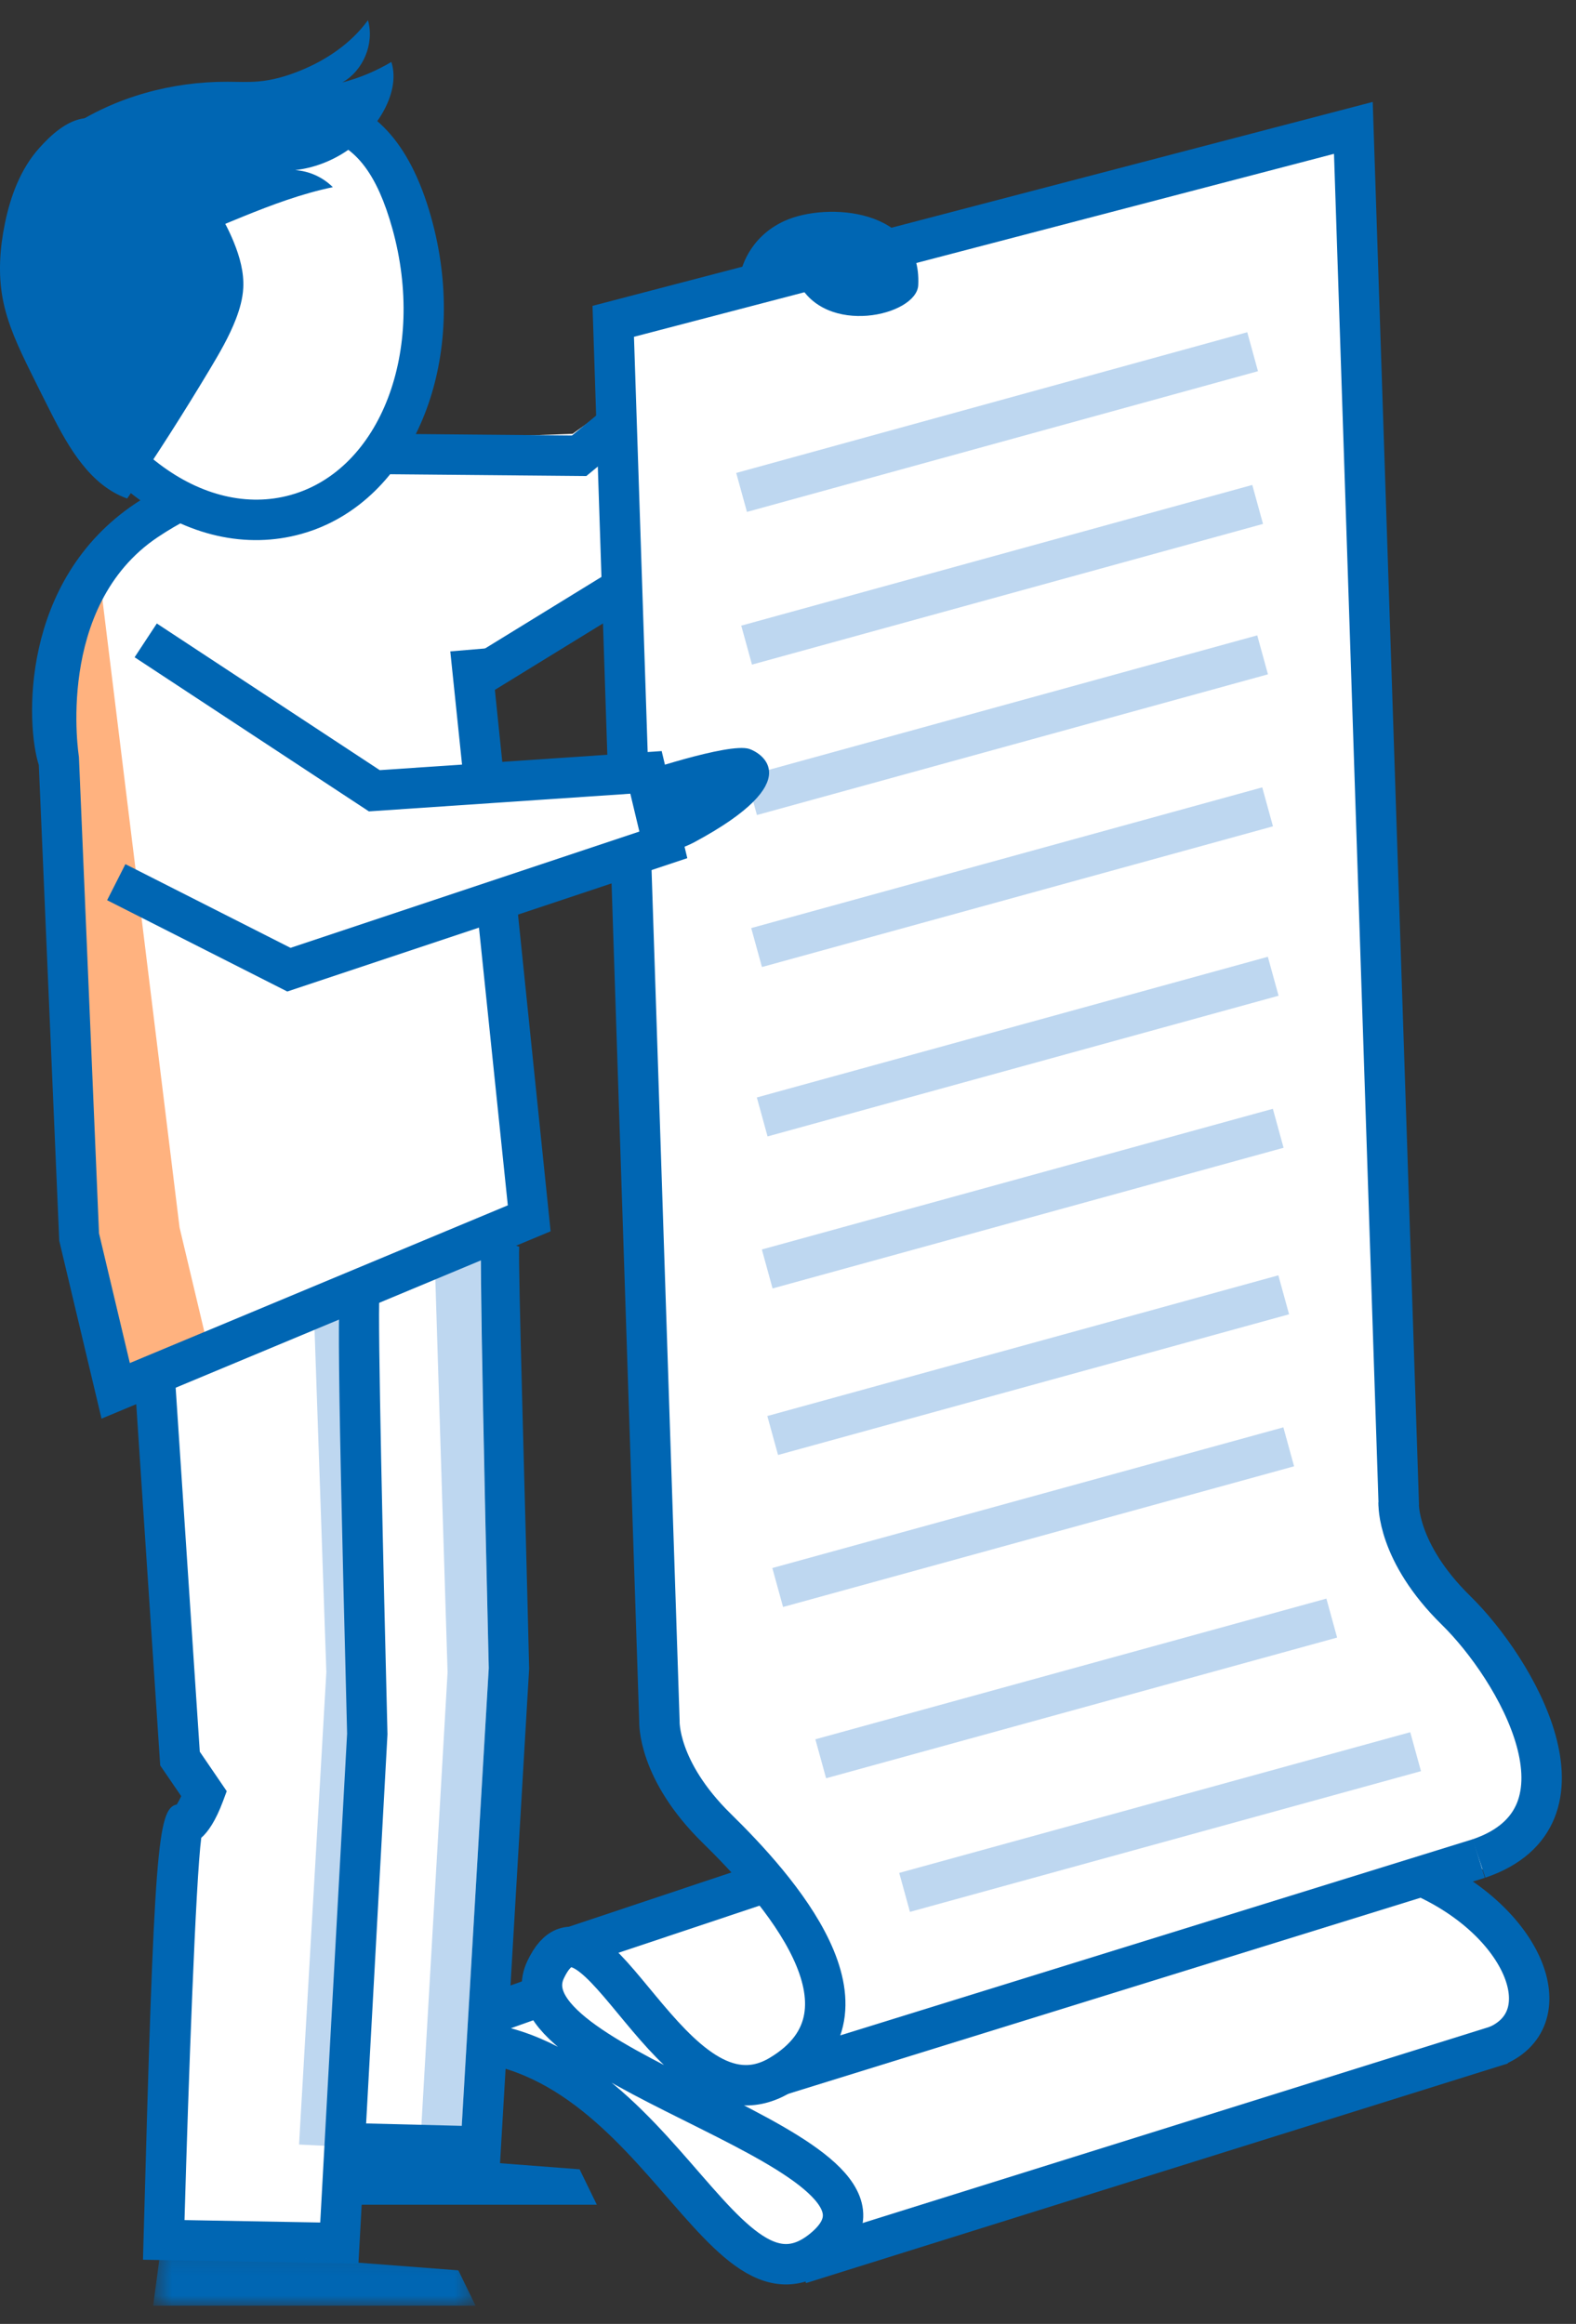
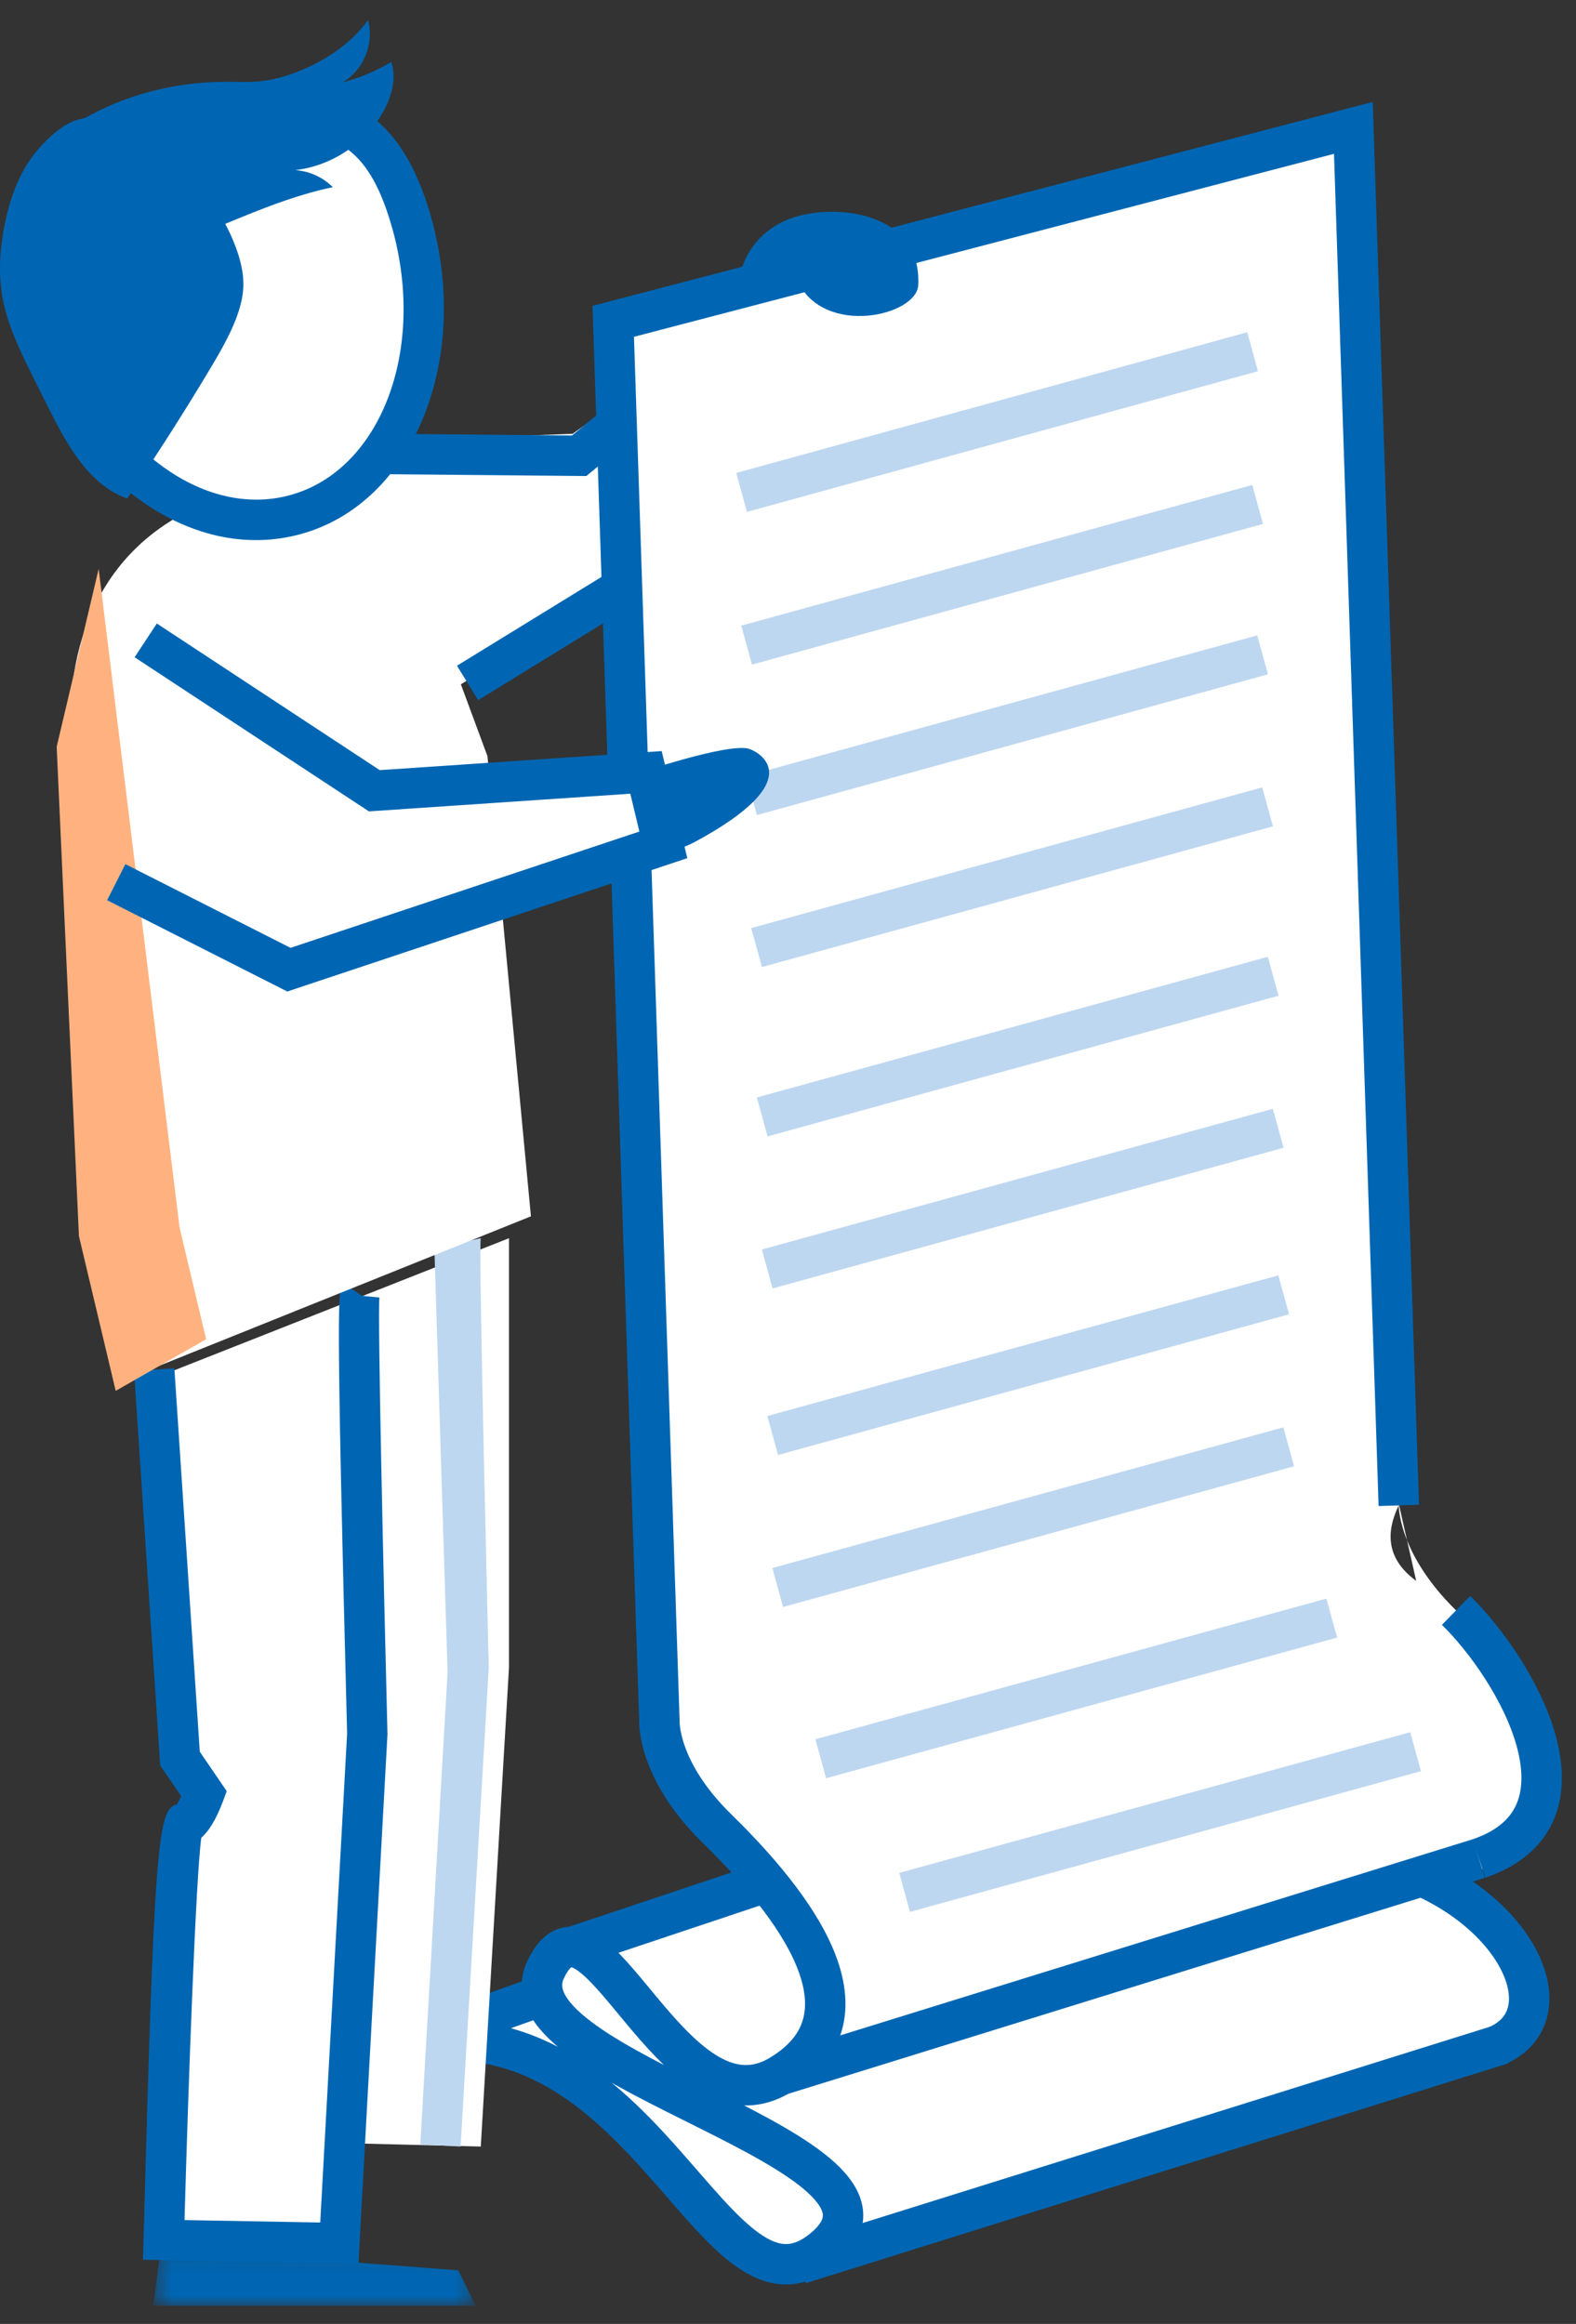
<svg xmlns="http://www.w3.org/2000/svg" xmlns:xlink="http://www.w3.org/1999/xlink" width="78px" height="115px" viewBox="0 0 78 115" version="1.1">
  <rect x="0" y="0" width="78" height="115" fill="#333333" stroke="none" />
  <title>illu_dokumentenrolle_duotone</title>
  <defs>
    <polygon id="path-1" points="0.58 0.121 16.538 0.121 16.538 3 0.58 3" />
  </defs>
  <g id="Symbols" stroke="none" stroke-width="1" fill="none" fill-rule="evenodd">
    <g id="Group-85" transform="translate(0, 1)">
      <polyline id="Fill-1" fill="#FFFFFF" points="21.87 33.424 31.522 27.646 43.006 13.726 40.905 11.472 28.339 20.468 16.37 20.894" />
      <polyline id="Stroke-2" stroke="#0066B3" stroke-width="2" points="18.196 21.458 28.664 21.553 40.905 11.472 43.006 13.726 31.522 27.645 23.141 32.795" />
      <g id="Group-84">
        <path d="M43,109.5 L67,101.5 C72,100.5 74.833,99.333 75.5,98 C76.167,96.667 74.833,94.833 71.5,92.5 C70.833,91.833 71.333,91.5 73,91.5 C75.5,91.5 74.5,91 75.5,89.5 C76.5,88 76.5,87.5 76.5,86.5 C76.5,85.5 75.5,83 74.5,82 C73.5,81 73,79 70.5,77.5 C68.833,76.5 68.41,75.165 69.23,73.494 L66.981,5.328 L30.351,14.901 L32.636,84.177 C32.636,84.177 32.528,86.59 35.477,89.479 C37.444,91.406 37.452,92.413 35.5,92.5 C32.264,94.384 29.847,95.332 28.25,95.344 C27.797,95.347 27.382,95.674 27.005,96.467 C26.583,97.357 26.928,98.217 27.749,99.056 C31.523,102.908 45.339,106.316 40.832,110.215 C35.345,114.961 32.107,97.734 19.929,100.208 L26.662,97.817" id="Fill-3" fill="#FFFFFF" />
        <line x1="38.605" y1="101.692" x2="73.193" y2="90.968" id="Fill-5" fill="#FFFFFF" />
        <line x1="39.594" y1="111.024" x2="74.329" y2="100.156" id="Fill-7" fill="#FFFFFF" />
        <line x1="28.323" y1="95.343" x2="37.551" y2="91.511" id="Fill-9" fill="#FFFFFF" />
        <path d="M73.193,90.969 C79.303,88.9 75.014,81.579 72.064,78.691 C69.115,75.799 69.223,73.388 69.223,73.388" id="Fill-11" fill="#FFFFFF" />
        <path d="M74.079,100.238 C77.324,98.828 75.443,94.796 70.402,92.549" id="Fill-13" fill="#FFFFFF" />
        <path d="M69.23,73.494 L66.981,5.328 L30.351,14.901 L32.636,84.177 C32.636,84.177 32.528,86.59 35.477,89.479 C38.427,92.37 43.949,98.5 38.605,101.692 C33.261,104.884 29.372,91.484 27.005,96.467 C24.64,101.448 46.319,105.468 40.832,110.215 C35.345,114.961 32.107,97.734 19.929,100.208 L26.662,97.817" id="Stroke-15" stroke="#0066B3" stroke-width="2" />
        <line x1="38.605" y1="101.692" x2="73.193" y2="90.968" id="Stroke-17" stroke="#0066B3" stroke-width="2" />
        <line x1="39.594" y1="111.024" x2="74.329" y2="100.156" id="Stroke-19" stroke="#0066B3" stroke-width="2" />
        <line x1="28.323" y1="95.343" x2="37.939" y2="92.131" id="Stroke-21" stroke="#0066B3" stroke-width="2" />
-         <path d="M73.193,90.969 C79.303,88.9 75.014,81.579 72.064,78.691 C69.115,75.799 69.223,73.388 69.223,73.388" id="Stroke-23" stroke="#0066B3" stroke-width="2" />
+         <path d="M73.193,90.969 C79.303,88.9 75.014,81.579 72.064,78.691 " id="Stroke-23" stroke="#0066B3" stroke-width="2" />
        <path d="M74.079,100.238 C77.324,98.828 75.421,94.088 70.379,91.841" id="Stroke-25" stroke="#0066B3" stroke-width="2" />
        <path d="M38.838,9.928 C40.929,8.982 45.635,9.312 45.446,13.111 C45.371,14.623 40.813,15.687 39.486,12.931 C38.956,11.829 36.67,12.453 36.67,12.453 C36.67,12.453 36.989,10.762 38.838,9.928" id="Fill-27" fill="#0066B3" />
        <line x1="36.703" y1="23.368" x2="61.995" y2="16.405" id="Stroke-29" stroke="#BED7F0" stroke-width="2" />
        <line x1="36.952" y1="30.924" x2="62.244" y2="23.962" id="Stroke-31" stroke="#BED7F0" stroke-width="2" />
        <line x1="37.197" y1="38.368" x2="62.489" y2="31.405" id="Stroke-33" stroke="#BED7F0" stroke-width="2" />
        <line x1="37.445" y1="45.89" x2="62.737" y2="38.927" id="Stroke-35" stroke="#BED7F0" stroke-width="2" />
        <line x1="37.723" y1="54.272" x2="63.014" y2="47.31" id="Stroke-37" stroke="#BED7F0" stroke-width="2" />
        <line x1="37.971" y1="61.795" x2="63.262" y2="54.833" id="Stroke-39" stroke="#BED7F0" stroke-width="2" />
        <line x1="38.242" y1="70.036" x2="63.534" y2="63.074" id="Stroke-41" stroke="#BED7F0" stroke-width="2" />
        <line x1="38.49" y1="77.558" x2="63.782" y2="70.596" id="Stroke-43" stroke="#BED7F0" stroke-width="2" />
        <line x1="40.62" y1="86.033" x2="65.912" y2="79.071" id="Stroke-45" stroke="#BED7F0" stroke-width="2" />
        <line x1="44.77" y1="92.645" x2="70.062" y2="85.682" id="Stroke-47" stroke="#BED7F0" stroke-width="2" />
-         <polygon id="Fill-49" fill="#0066B3" points="13.58 108.1 29.538 108.1 28.685 106.348 13.964 105.221" />
        <path d="M17.795,63.048 C17.625,63.291 18.181,84.765 18.181,84.765 L16.795,109.997 L8.106,109.842 C8.106,109.842 8.665,89.273 9.106,89.273 C9.545,89.273 10.104,87.773 10.104,87.773 L8.909,86.023 L7.549,67.235 L25.191,60.273 L25.191,81.521 L23.795,105.222 L17.576,105.067" id="Fill-51" fill="#FFFFFF" />
-         <path d="M15.548,64.215 L17.826,63.762 C17.699,64.016 18.191,81.521 18.191,81.521 L16.795,105.222 L14.801,105.122 L16.152,81.747 L15.548,64.215 Z" id="Fill-53" fill="#BED7F0" />
        <path d="M17.74,111.013 L19.177,84.819 C18.969,76.579 18.687,64.115 18.778,63.209 L17.901,63.121 L16.975,62.474 C16.729,62.827 16.617,62.989 17.179,84.788 L15.849,108.981 L9.132,108.861 C9.326,102.031 9.687,92.025 9.961,89.944 C10.29,89.657 10.668,89.121 11.041,88.121 L11.221,87.636 L9.888,85.683 L8.63,66.71 L6.634,66.844 L7.929,86.362 L8.969,87.885 C8.893,88.044 8.815,88.192 8.751,88.294 C7.794,88.492 7.633,90.445 7.104,109.814 L7.077,110.823 L17.74,111.013 Z" id="Fill-55" fill="#0066B3" />
        <path d="M21.498,60.772 L23.795,60.272 C23.668,60.526 24.19,81.52 24.19,81.52 L22.795,105.221 L20.801,105.122 L22.152,81.747 L21.498,60.772 Z" id="Fill-57" fill="#BED7F0" />
-         <path d="M24.736,106.245 L26.188,81.578 C25.99,73.076 25.631,61.535 25.698,60.694 L23.814,60.116 C23.814,60.116 23.662,59.302 24.19,81.543 L22.853,104.198 L17.601,104.066 L17.55,106.066 L24.736,106.245 Z" id="Fill-59" fill="#0066B3" />
        <g id="Group-63" transform="translate(7, 110.1)">
          <mask id="mask-2" fill="white">
            <use xlink:href="#path-1" />
          </mask>
          <g id="Clip-62" />
          <polygon id="Fill-61" fill="#0066B3" mask="url(#mask-2)" points="0.58 3 16.538 3 15.685 1.248 0.964 0.121" />
        </g>
        <path d="M26.277,59.19 L6.716,67.053 L4.806,60.39 L3.815,36.889 C3.324,35.681 2.681,28.634 8.159,24.969 C12.477,22.081 18.441,20.961 18.565,21.397 L24.125,36.417 L26.277,59.19 Z" id="Fill-64" fill="#FFFFFF" />
        <polygon id="Fill-66" fill="#FFB27F" points="8.887 59.743 4.883 27.151 2.805 35.953 3.906 60.166 5.726 67.826 10.202 65.273" />
-         <path d="M5.025,69.202 L27.251,59.931 L24.279,31.066 L22.286,31.234 L25.133,58.646 L6.426,66.45 L4.9,60.028 L3.906,36.45 C3.906,36.45 2.689,29.005 7.813,25.577 C11.809,22.904 16.362,22.605 18.293,22.609 C18.728,22.61 19.485,22.227 20.174,22.258 C20.174,22.258 19.775,20.638 19.34,20.627 C17.297,20.58 11.428,20.753 6.701,23.915 C0.969,27.749 1.284,34.889 1.921,36.859 L2.932,60.398 L5.025,69.202 Z" id="Fill-68" fill="#0066B3" />
        <path d="M14.648,24.457 C19.646,23.063 22.213,16.611 20.382,10.046 C18.551,3.48 14.637,4.162 9.639,5.556 C4.642,6.95 0.453,8.527 2.284,15.094 C4.115,21.659 9.651,25.852 14.648,24.457" id="Fill-70" fill="#FFFFFF" />
        <path d="M3.42,5.325 C5.72,3.794 8.502,3.035 11.265,3.046 C11.774,3.048 12.285,3.074 12.792,3.03 C13.489,2.97 14.17,2.773 14.819,2.512 C16.143,1.981 17.372,1.153 18.212,0 C18.538,1.152 17.985,2.493 16.941,3.08 C17.794,2.86 18.613,2.517 19.369,2.065 C19.635,2.895 19.376,3.813 18.942,4.57 C18.05,6.126 16.391,7.216 14.609,7.418 C15.305,7.464 15.979,7.769 16.472,8.262 C13.394,8.903 10.591,10.466 7.6,11.438 C6.679,11.738 5.677,11.981 4.754,11.687 C3.499,11.286 2.576,9.884 1.995,8.765 C1.272,7.375 2.288,6.078 3.42,5.325" id="Fill-72" fill="#0066B3" />
        <path d="M0.242,10.059 C-0.01,11.282 -0.096,12.55 0.133,13.777 C0.37,15.045 0.932,16.225 1.502,17.383 C1.84,18.069 2.181,18.751 2.527,19.433 C3.404,21.163 4.468,23.02 6.295,23.67 C7.721,21.577 9.087,19.442 10.388,17.268 C10.867,16.467 11.34,15.658 11.676,14.787 C11.865,14.294 12.011,13.78 12.039,13.253 C12.081,12.476 11.865,11.705 11.572,10.985 C10.654,8.727 8.916,6.831 6.782,5.665 C6.031,5.255 5.107,4.752 4.219,4.847 C3.319,4.944 2.528,5.673 1.952,6.315 C1.016,7.356 0.52,8.707 0.242,10.059" id="Fill-74" fill="#0066B3" />
        <path d="M5.987,7.85 C7.072,7.347 8.399,6.94 9.909,6.519 C15.24,5.033 17.916,4.922 19.419,10.314 C21.099,16.337 18.838,22.254 14.381,23.495 C12.271,24.082 9.964,23.538 7.883,21.962 C5.72,20.326 4.074,17.789 3.248,14.824 C2.145,10.871 3.348,9.076 5.987,7.85 M16.165,24.96 C20.86,22.781 23.167,16.307 21.345,9.777 C19.14,1.869 13.723,3.378 9.372,4.592 C5.043,5.797 -0.884,7.454 1.321,15.361 C2.264,18.746 4.167,21.658 6.674,23.557 C9.265,25.519 12.192,26.181 14.918,25.42 C15.35,25.3 15.766,25.146 16.165,24.96" id="Fill-76" fill="#0066B3" />
        <path d="M31.435,37.31 C31.435,37.31 36.067,35.727 37.083,36.06 C37.607,36.232 40.08,37.604 34.362,40.678 C33.276,41.261 31.144,41.66 31.144,41.66 L31.435,37.31 Z" id="Fill-78" fill="#0066B3" />
        <polyline id="Fill-80" fill="#FFFFFF" points="6.716 31.931 18.527 38.131 31.972 37.222 32.83 40.808 14.299 46.985 7.444 43.893" />
        <polyline id="Stroke-82" stroke="#0066B3" stroke-width="2" points="7.212 30.689 18.526 38.131 31.972 37.222 32.83 40.808 14.299 46.985 5.754 42.655" />
      </g>
    </g>
  </g>
</svg>